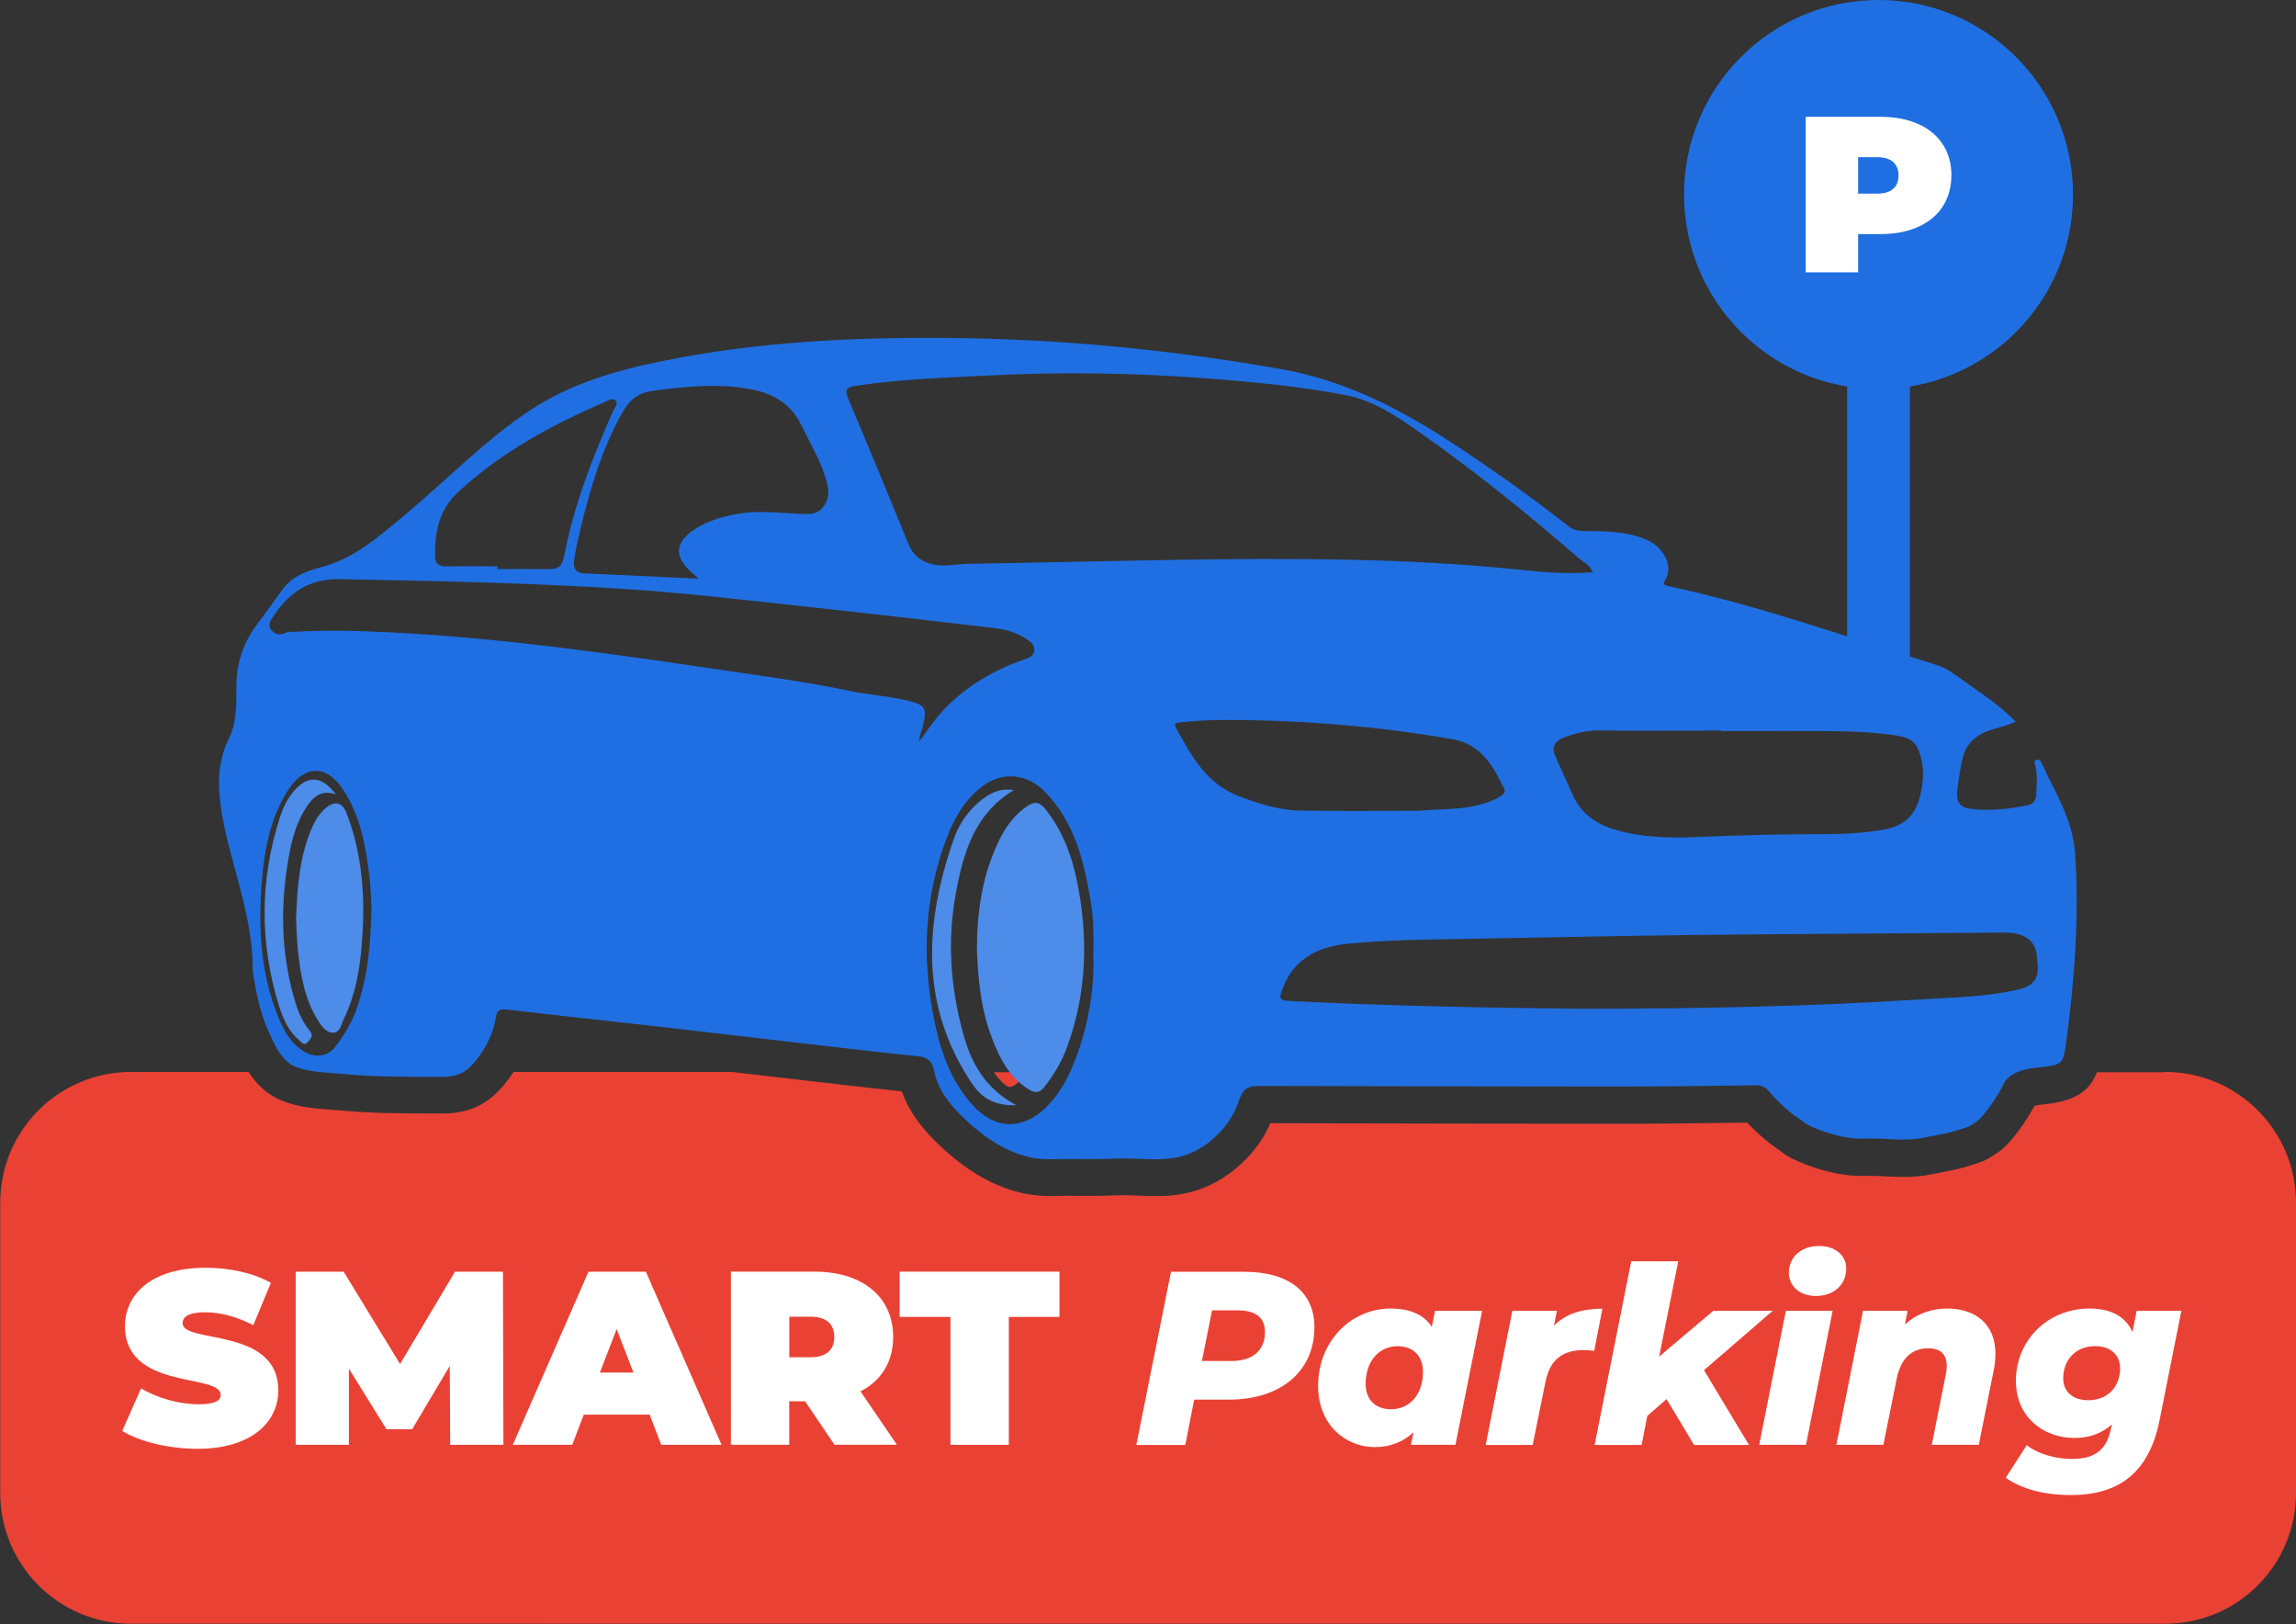
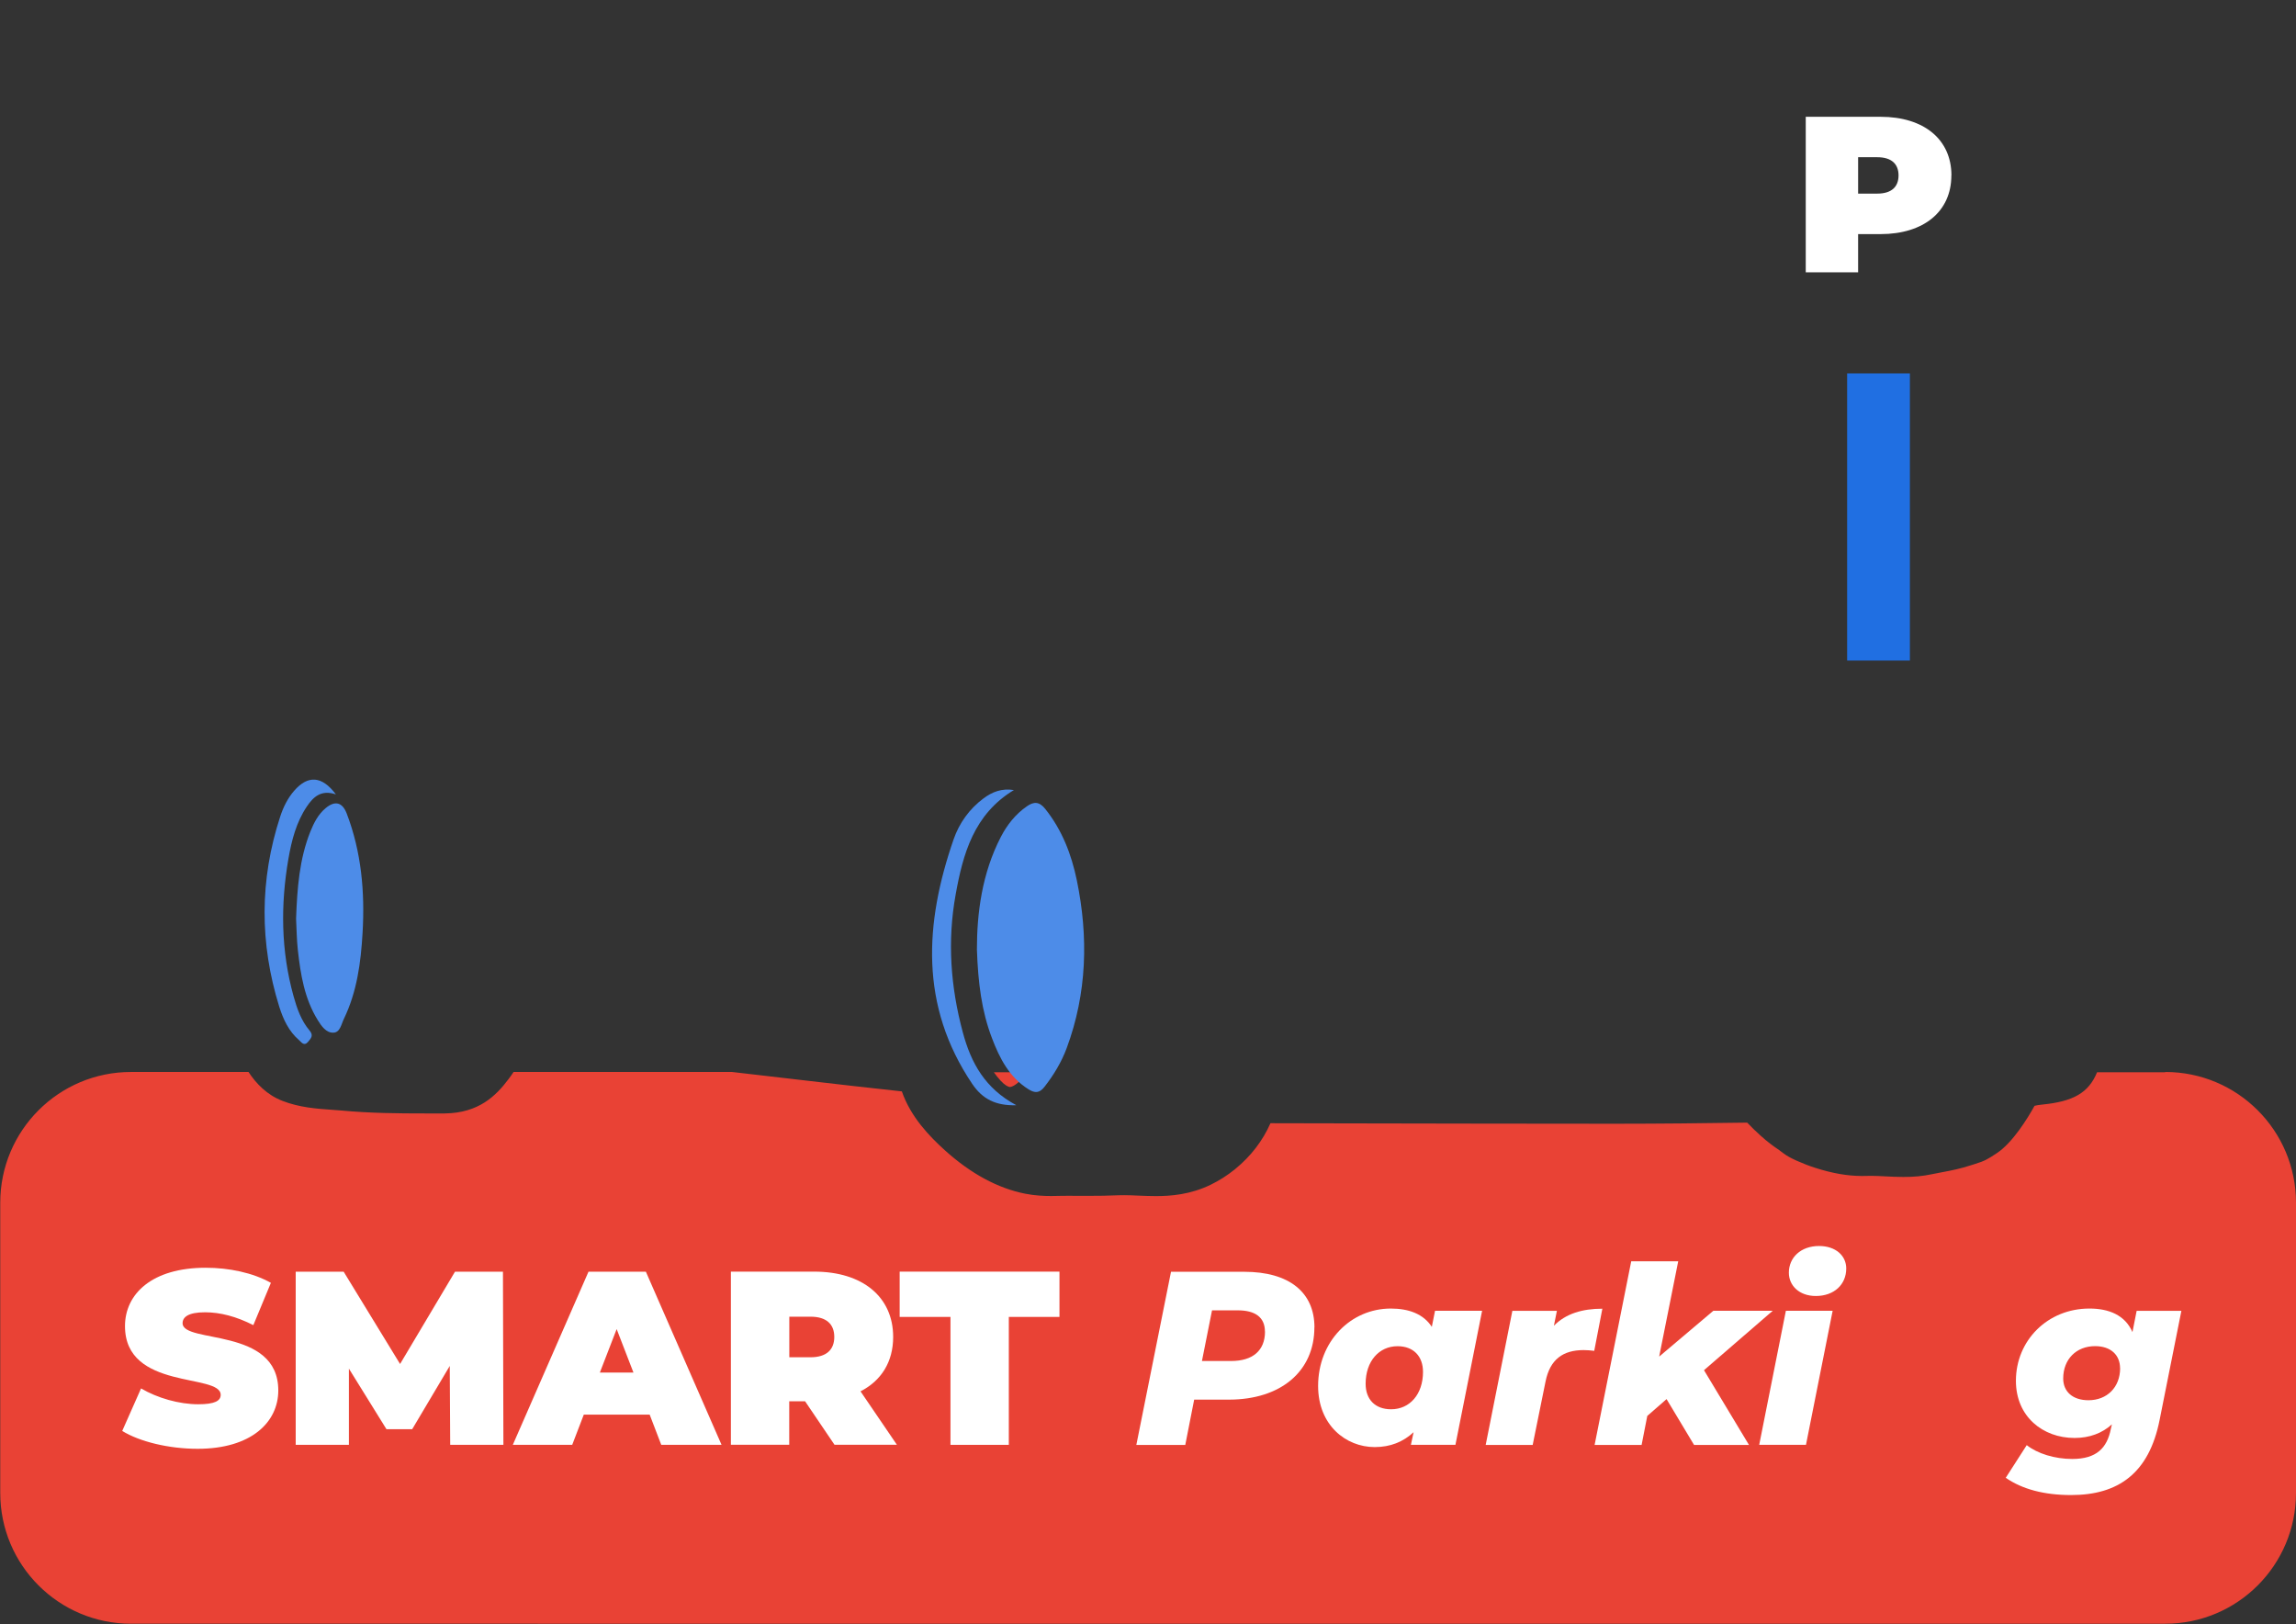
<svg xmlns="http://www.w3.org/2000/svg" id="Layer_2" data-name="Layer 2" width="307.32" height="217.35" viewBox="0 0 307.32 217.35">
  <rect x="0" y="0" width="307.32" height="217.35" fill="#333333" stroke="none" />
  <defs>
    <style>
      .cls-1 {
        fill: #e94235;
      }

      .cls-2, .cls-3 {
        fill: #fff;
      }

      .cls-4 {
        fill: #206fe2;
      }

      .cls-5 {
        fill: #4d8ce8;
      }

      .cls-3 {
        isolation: isolate;
      }
    </style>
  </defs>
  <g id="Layer_1-2" data-name="Layer 1">
    <g>
      <g>
        <g>
          <path class="cls-1" d="M135.19,145.47c.23,0,.72-.22,1.34-.83,.34-.34,.65-.73,.95-1.14h-4.45c.27,.38,.56,.75,.87,1.09,.59,.65,1.06,.88,1.29,.88Z" />
          <path class="cls-1" d="M289.82,143.5h-9.13c-1.13,2.79-3.24,3.91-7.31,4.32-.5,.05-.84,.11-1.06,.17-.89,1.63-2.92,4.92-5.01,6.31-1.24,.83-1.66,1.07-2.89,1.45l-.5,.16c-1.58,.52-2.78,.74-3.94,.96-.44,.08-.91,.17-1.44,.28-1.17,.25-2.36,.36-3.78,.36-.8,0-1.6-.04-2.4-.08-.64-.03-1.28-.07-1.92-.07-.19,0-.38,0-.57,.01-.21,0-.42,.01-.63,.01-1.95,0-4-.36-6.27-1.09-.79-.25-1.59-.56-2.38-.91l-.16-.07c-.33-.15-.82-.37-1.35-.71-.27-.18-.52-.36-.76-.55l-.17-.13-.29-.2c-.29-.2-.58-.4-.86-.62-.37-.28-.86-.67-1.36-1.13-.6-.55-1.2-1.11-1.78-1.73-5.64,.08-11.64,.15-17.64,.15-12.13,0-24.26-.03-36.39-.05l-9.78-.02c-1.03,2.33-2.62,4.41-4.66,6.08l-.13,.11c-.98,.79-2.06,1.48-3.19,2.03-2.77,1.35-5.39,1.53-7.36,1.53-.76,0-1.53-.03-2.3-.06-.64-.03-1.29-.06-1.94-.06-.24,0-.48,0-.73,.01-1.32,.06-2.71,.08-4.4,.08-.76,0-1.52,0-2.27-.01h-.17c-.34,0-.67,0-1,.01-.4,0-.79,.02-1.18,.02-.92,0-2.15-.04-3.51-.31-3.66-.73-7.27-2.68-10.73-5.8-2.1-1.9-4.58-4.47-5.77-7.89-4.29-.46-8.58-.96-12.75-1.44l-2.05-.24c-2.64-.3-5.29-.61-7.94-.92h-29.23c-.21,.32-.44,.65-.68,.96-1.67,2.23-3.98,4.53-8.51,4.59h-2.68c-3.54,0-7.32-.03-11.16-.39-.43-.04-.87-.07-1.32-.1-2.02-.14-4.31-.31-6.56-1.18-2.11-.81-3.54-2.32-4.57-3.88h-15.73c-9.67,0-17.5,7.84-17.5,17.5v38.84c0,9.67,7.84,17.5,17.5,17.5H289.82c9.67,0,17.5-7.84,17.5-17.5v-38.84c0-9.67-7.84-17.5-17.5-17.5Z" />
        </g>
        <path class="cls-3" d="M16.36,191.5l2.52-5.69c2.19,1.29,5.1,2.12,7.65,2.12,2.22,0,3.01-.46,3.01-1.26,0-2.92-12.81-.56-12.81-9.2,0-4.3,3.61-7.81,10.79-7.81,3.12,0,6.32,.66,8.74,2.02l-2.35,5.66c-2.28-1.16-4.44-1.72-6.46-1.72-2.28,0-3.01,.66-3.01,1.46,0,2.78,12.81,.46,12.81,9,0,4.24-3.61,7.81-10.79,7.81-3.88,0-7.78-.96-10.1-2.39h0Z" />
-         <path class="cls-3" d="M60.26,193.36l-.06-10.56-5.03,8.47h-3.44l-5.03-8.11v10.2h-7.12v-23.17h6.42l7.55,12.35,7.35-12.35h6.42l.06,23.17h-7.12Z" />
+         <path class="cls-3" d="M60.26,193.36l-.06-10.56-5.03,8.47h-3.44l-5.03-8.11v10.2h-7.12v-23.17h6.42l7.55,12.35,7.35-12.35h6.42l.06,23.17Z" />
        <path class="cls-3" d="M86.94,189.32h-8.8l-1.55,4.04h-7.95l10.13-23.17h7.68l10.13,23.17h-8.07l-1.55-4.04h-.01Zm-2.15-5.63l-2.25-5.82-2.25,5.82h4.5Z" />
        <path class="cls-3" d="M107.76,187.53h-2.12v5.82h-7.81v-23.17h11.16c6.46,0,10.56,3.38,10.56,8.74,0,3.34-1.59,5.86-4.37,7.28l4.87,7.15h-8.35l-3.94-5.82h0Zm.73-11.32h-2.84v5.43h2.84c2.15,0,3.18-1.03,3.18-2.72s-1.03-2.71-3.18-2.71Z" />
        <path class="cls-3" d="M127.2,176.24h-6.78v-6.06h21.39v6.06h-6.78v17.12h-7.81v-17.12h0Z" />
        <path class="cls-2" d="M175.93,177.64c0,5.86-4.47,9.67-11.45,9.67h-4.64l-1.19,6.06h-6.55l4.64-23.17h9.8c6.02,0,9.4,2.75,9.4,7.45Zm-6.62,.56c0-1.95-1.35-2.84-3.64-2.84h-3.44l-1.35,6.78h3.91c2.88,0,4.53-1.39,4.53-3.94Z" />
        <path class="cls-2" d="M198.38,175.42l-3.57,17.94h-5.96l.36-1.69c-1.39,1.29-3.11,1.99-5.2,1.99-3.88,0-7.58-2.95-7.58-8.18,0-5.96,4.37-10.36,9.73-10.36,2.42,0,4.37,.73,5.49,2.45l.43-2.15h6.29Zm-7.91,8.18c0-2.08-1.26-3.44-3.41-3.44-2.48,0-4.27,2.02-4.27,5.03,0,2.08,1.26,3.41,3.41,3.41,2.51,0,4.27-2.02,4.27-5Z" />
        <path class="cls-2" d="M214.48,175.12l-1.09,5.66c-.56-.06-.93-.1-1.42-.1-2.75,0-4.5,1.23-5.1,4.21l-1.72,8.48h-6.29l3.57-17.94h5.96l-.4,1.99c1.59-1.62,3.81-2.28,6.49-2.28h0Z" />
        <path class="cls-2" d="M228.08,183.37l6.02,10h-7.35l-3.68-6.13-2.58,2.25-.76,3.88h-6.29l4.9-24.57h6.29l-2.55,12.75,7.25-6.13h7.95l-9.2,7.95h0Z" />
        <path class="cls-2" d="M239.04,175.42h6.26l-3.57,17.94h-6.26l3.57-17.94Zm.4-5.1c0-2.02,1.59-3.57,4.04-3.57,2.22,0,3.64,1.29,3.64,3.01,0,2.15-1.63,3.68-4.07,3.68-2.22,0-3.61-1.39-3.61-3.12Z" />
-         <path class="cls-2" d="M267.08,181.21c0,.7-.06,1.42-.23,2.22l-1.99,9.93h-6.29l1.86-9.34c.1-.43,.14-.83,.14-1.19,0-1.55-.79-2.39-2.48-2.39-2.15,0-3.64,1.29-4.21,4.04l-1.79,8.88h-6.29l3.57-17.94h5.96l-.36,1.85c1.59-1.49,3.64-2.15,5.63-2.15,3.84,0,6.49,2.08,6.49,6.09h-.01Z" />
        <path class="cls-2" d="M291.98,175.42l-2.92,14.63c-1.42,7.12-5.53,10.03-11.85,10.03-3.61,0-6.55-.79-8.74-2.31l2.81-4.37c1.42,1.13,3.74,1.85,6.09,1.85,3.24,0,4.67-1.46,5.17-4.04l.14-.59c-1.32,1.19-3.01,1.82-5,1.82-4.24,0-7.85-2.85-7.85-7.65,0-5.4,4.24-9.67,9.84-9.67,2.58,0,4.76,.86,5.76,3.15l.56-2.84h5.99Zm-8.21,7.68c0-1.75-1.23-2.95-3.34-2.95-2.51,0-4.27,1.75-4.27,4.33,0,1.75,1.26,2.91,3.38,2.91,2.48,0,4.24-1.72,4.24-4.3h0Z" />
      </g>
      <g>
        <g>
          <rect class="cls-4" x="247.24" y="49.97" width="8.4" height="38.43" />
          <g>
-             <circle class="cls-4" cx="251.44" cy="26.03" r="26.03" />
            <path class="cls-2" d="M261.19,23.48c0,4.82-3.69,7.85-9.48,7.85h-3v5.11h-7.01V15.63h10.02c5.8,0,9.48,3.03,9.48,7.85Zm-7.07,0c0-1.52-.92-2.44-2.85-2.44h-2.56v4.87h2.56c1.93,0,2.85-.92,2.85-2.44Z" />
          </g>
        </g>
        <g>
          <path class="cls-5" d="M130.76,127.06c0-4.79,.65-10.13,3.21-15.07,.84-1.62,1.95-3.02,3.47-4.08,.95-.66,1.67-.65,2.47,.35,2.25,2.82,3.5,6.07,4.22,9.53,1.57,7.6,1.37,15.12-1.35,22.47-.7,1.88-1.73,3.59-2.97,5.18-.66,.86-1.28,.87-2.11,.36-2.6-1.61-3.9-4.17-4.93-6.88-1.37-3.59-1.86-7.36-2.01-11.86Z" />
          <path class="cls-5" d="M136.03,147.91c-2.77,.08-4.53-.83-5.9-2.86-7.04-10.45-6.38-21.48-2.49-32.72,.75-2.17,2.11-4.08,4.01-5.49,1.16-.86,2.43-1.37,4.06-1.11-5.36,3.24-6.82,8.54-7.8,14.01-1.12,6.18-.68,12.32,.96,18.41,1.1,4.09,2.96,7.51,7.17,9.76h0Z" />
          <path class="cls-5" d="M39.63,122.94c.15-4.08,.44-7.96,1.91-11.65,.48-1.19,1.06-2.32,2.06-3.15,1.24-1.03,2.22-.78,2.8,.71,1.98,5.16,2.45,10.53,2.13,15.99-.23,3.96-.74,7.87-2.5,11.51-.35,.72-.5,1.83-1.42,1.85-.95,.03-1.59-.88-2.08-1.68-1.77-2.86-2.3-6.09-2.66-9.35-.16-1.45-.17-2.92-.24-4.23h0Z" />
          <path class="cls-5" d="M44.96,106.31c-1.98-.66-3.02,.34-3.88,1.61-1.42,2.11-2.04,4.52-2.47,6.98-1.07,6.18-1.01,12.33,.68,18.41,.46,1.65,1.02,3.28,2.15,4.61,.56,.66,.19,1.03-.2,1.5-.54,.65-.91,.04-1.2-.21-1.38-1.18-2.13-2.8-2.66-4.48-2.64-8.49-2.64-16.99,.13-25.46,.41-1.25,.99-2.44,1.87-3.45,1.83-2.1,3.71-2.01,5.58,.49h0Z" />
-           <path class="cls-4" d="M162.1,152.62c1.69-1.36,3.02-3.19,3.71-5.25,.57-1.72,1.17-2.04,2.92-2.04,15.82,.03,31.64,.08,47.46,.08,6.24,0,12.49-.08,18.73-.17,.87-.01,1.43,.24,1.97,.92,.63,.79,1.36,1.47,2.1,2.15,.32,.3,.66,.57,1.01,.83,.35,.26,.72,.5,1.08,.76,.24,.17,.47,.36,.71,.52,.25,.16,.53,.28,.81,.41,.6,.27,1.23,.51,1.86,.71,1.64,.53,3.43,.91,5.17,.84,2.63-.11,5.27,.42,7.84-.12,1.87-.4,3.04-.51,4.86-1.1,1.32-.43,1.04-.26,2.19-1.03,1.1-.74,3.09-3.8,3.64-5.02,.74-1.65,3.06-2.1,4.7-2.26,3.31-.33,3.3-.43,3.74-3.72,1.1-8.24,1.7-16.49,1.16-24.83-.3-4.66-2.7-8.26-4.5-12.21-.13-.28-.35-.55-.67-.41-.43,.17-.23,.53-.15,.86,.3,1.25,.16,2.52,.11,3.78-.03,.65-.31,1.28-1.05,1.43-2.55,.49-5.12,.84-7.71,.5-1.47-.2-1.99-.95-1.81-2.44,.19-1.59,.4-3.19,.83-4.73,.34-1.21,1.11-2.12,2.32-2.82,1.44-.84,3.12-.88,4.66-1.7-2.15-2.2-4.62-3.77-6.99-5.47-1.14-.82-2.23-1.69-3.64-2.12-11.89-3.69-23.62-7.91-35.83-10.53-.5-.11-.82-.2-.46-.79,1.24-2.03-.36-4.48-2.39-5.38-2.78-1.23-5.69-1.17-8.61-1.21-.78-.01-1.39-.21-2-.69-4.87-3.84-9.93-7.41-15.11-10.83-7.17-4.73-14.63-8.62-23.28-10.14-14.71-2.59-29.51-4.04-44.44-4.17-12.87-.12-25.68,.51-38.34,3.08-6.25,1.26-12.34,3.03-17.72,6.58-6.07,4.01-11.1,9.28-16.66,13.91-3.47,2.89-6.84,5.95-11.4,7.13-1.94,.5-3.82,1.21-5.09,2.93-1.12,1.53-2.21,3.1-3.37,4.62-1.9,2.5-2.83,5.29-2.82,8.44,.01,2.34,.05,4.8-1,6.91-1.65,3.33-1.51,6.71-.92,10.16,1.19,6.87,4.08,13.4,4.1,20.51,0,.34,.06,.68,.11,1.02,.37,2.44,.89,4.88,1.87,7.15,.77,1.79,1.79,4.33,3.77,5.1,1.99,.77,4.44,.77,6.55,.97,4.46,.42,8.84,.37,13.31,.37,2.21-.03,3.3-.88,4.58-2.59,1.18-1.57,2.04-3.35,2.34-5.31,.16-1.03,.57-1.21,1.52-1.1,6.5,.76,13,1.45,19.5,2.19,6.35,.72,12.7,1.48,19.05,2.21,5.47,.63,10.94,1.28,16.41,1.84,.53,.06,1.12,.17,1.52,.55,.52,.5,.65,1.28,.81,1.93,.65,2.62,2.64,4.73,4.59,6.49,2.35,2.12,5.17,3.97,8.36,4.61,1.65,.33,3.26,.17,4.93,.18,2.13,.02,4.28,.03,6.41-.06,3.57-.15,6.98,.72,10.34-.92,.8-.39,1.56-.88,2.26-1.44l.02-.02Zm105.51-27.82c.93,0,1.85-.02,2.75,.28,1.36,.44,2.12,1.33,2.26,2.75,.05,.44,.06,.88,.11,1.32,.18,1.73-.6,2.8-2.34,3.22-4.44,1.07-9,1.11-13.52,1.39-14.77,.94-29.56,1.24-45.14,1.24-12.46-.12-25.69-.37-38.92-1.03-1.58-.08-1.68-.24-1.1-1.74,1.55-4.09,4.93-5.58,8.91-5.96,5.01-.48,10.04-.53,15.07-.61,10.2-.17,20.4-.41,30.6-.53,13.78-.15,27.54-.22,41.32-.32h-.01Zm-37.21-27.03v.07c5.13,0,10.25-.03,15.38,.01,2.63,.02,5.26,.19,7.86,.55,2.3,.33,3.03,1.02,3.55,3.26,.4,1.71,.2,3.39-.24,5.07-.63,2.42-2.15,3.81-4.64,4.26-2.64,.48-5.29,.64-7.97,.64-5.86,0-11.72,.15-17.57,.4-3.61,.15-7.22,.03-10.73-1.04-2.55-.78-4.52-2.23-5.6-4.75-.74-1.72-1.56-3.4-2.29-5.11-.48-1.12-.04-1.94,1.06-2.38,1.58-.63,3.2-1,4.93-.99,5.42,.05,10.84,.01,16.26,.01h0ZM87.45,52.29c4.3-.55,8.58-1.02,12.88-.23,3.02,.55,5.5,1.89,6.91,4.81,1.21,2.5,2.68,4.88,3.41,7.58,.23,.86,.37,1.74,0,2.59-.49,1.1-1.24,1.77-2.58,1.75-3.02-.03-6.03-.55-9.06-.06-2.15,.35-4.19,.91-6.02,2.1-2.66,1.73-2.8,3.64-.42,5.77,.25,.23,.5,.45,.95,.85-5.29-.25-10.34-.5-15.39-.72-1.16-.05-1.4-.84-1.28-1.72,.19-1.39,.5-2.78,.83-4.15,1.3-5.42,2.86-10.74,5.62-15.64,.94-1.68,2.07-2.66,4.15-2.92h0Zm-26.06,13.5c5.75-5.3,12.47-8.93,19.56-11.99,.48-.21,1.12-.62,1.49-.17,.34,.41-.2,.97-.41,1.44-2.71,6.16-5.16,12.41-6.45,19.05-.35,1.8-.76,2.07-2.56,2.04-2.15-.03-4.3,0-6.44,0v-.37c-2.3,0-4.59-.03-6.88,.01-.99,.02-1.43-.37-1.46-1.35-.06-3.3,.52-6.24,3.15-8.66Zm-13.69,69.31c-.66,1.85-1.66,3.51-2.88,5.06-.88,1.11-2.5,1.57-4.16,.54-1.66-1.02-2.59-2.62-3.31-4.35-2.52-6.01-2.82-12.31-2.28-18.68,.35-4.19,1.16-8.3,3.5-11.94,2.15-3.35,5.09-3.44,7.29-.16,2.44,3.64,3.14,7.83,3.62,12.07,.17,1.5,.18,3.02,.24,4.06-.1,4.87-.53,9.22-2.03,13.42h0Zm73.91-41.31c-2.67-.65-5.44-.81-8.11-1.37-4.82-1.02-9.68-1.7-14.54-2.41-15.64-2.31-31.29-4.63-47.11-5.4-4.19-.21-8.4-.29-12.6-.05-.29,.02-.64-.07-.86,.06-.81,.46-1.57,.32-2.09-.32-.58-.71,.03-1.41,.41-1.99,2.04-3.09,4.8-4.87,8.66-4.8,12.84,.24,25.69,.48,38.5,1.33,7.98,.52,15.94,1.48,23.9,2.33,8.35,.89,16.68,1.89,25.02,2.84,1.57,.18,3.08,.54,4.42,1.4,.6,.39,1.32,.79,1.22,1.67-.1,.83-.87,1.01-1.5,1.23-3.83,1.35-7.25,3.35-10.15,6.2-1.35,1.33-2.43,2.89-3.75,4.74,.06-1.01,.37-1.51,.5-2.06,.55-2.36,.39-2.84-1.92-3.4h-.01Zm21.97,48.86c-.83,2.04-1.95,3.94-3.53,5.51-3.15,3.12-6.88,3.04-9.85-.25-2.84-3.14-4.24-6.99-5.08-11.04-1.76-8.4-1.47-16.7,1.62-24.78,1-2.62,2.39-5.04,4.67-6.8,2.79-2.15,6.11-1.77,8.55,.77,3.97,4.13,5.16,9.36,6.06,14.74,.36,2.17,.37,4.36,.32,6.9,.17,4.94-.74,10.05-2.74,14.94h0Zm-14.31-67.17c-1.46,.03-2.91,.4-4.38,.06-1.53-.35-2.63-1.14-3.25-2.64-2.68-6.55-5.37-13.09-8.13-19.6-.51-1.21-.14-1.48,.97-1.65,5.85-.91,11.76-1.08,17.66-1.39,9.87-.52,19.73-.36,29.58,.39,6.13,.47,12.25,1.06,18.31,2.21,3.84,.73,6.92,2.85,9.98,5,7.39,5.2,14.43,10.85,21.24,16.79,.55,.48,1.24,.78,1.66,1.41,.07,.11,.14,.23,.31,.52-3.33,.28-6.46,.01-9.55-.31-15.73-1.63-31.51-1.59-47.29-1.33-9.04,.15-18.07,.36-27.11,.53h0Zm28.8,21.19c2.04-.24,4.09-.32,6.14-.32,10.16,.02,20.25,.83,30.26,2.59,3.75,.66,5.39,3.55,6.86,6.6,.21,.45,0,.7-.37,.95-.79,.52-1.65,.84-2.54,1.1-2.83,.84-5.8,.66-8.67,.92-5.25,0-10.5,.06-15.75-.03-2.77-.05-5.35-.89-7.98-1.85-4.51-1.66-6.49-5.37-8.57-9.14-.45-.82,.15-.76,.63-.81h0Z" />
        </g>
      </g>
    </g>
  </g>
</svg>